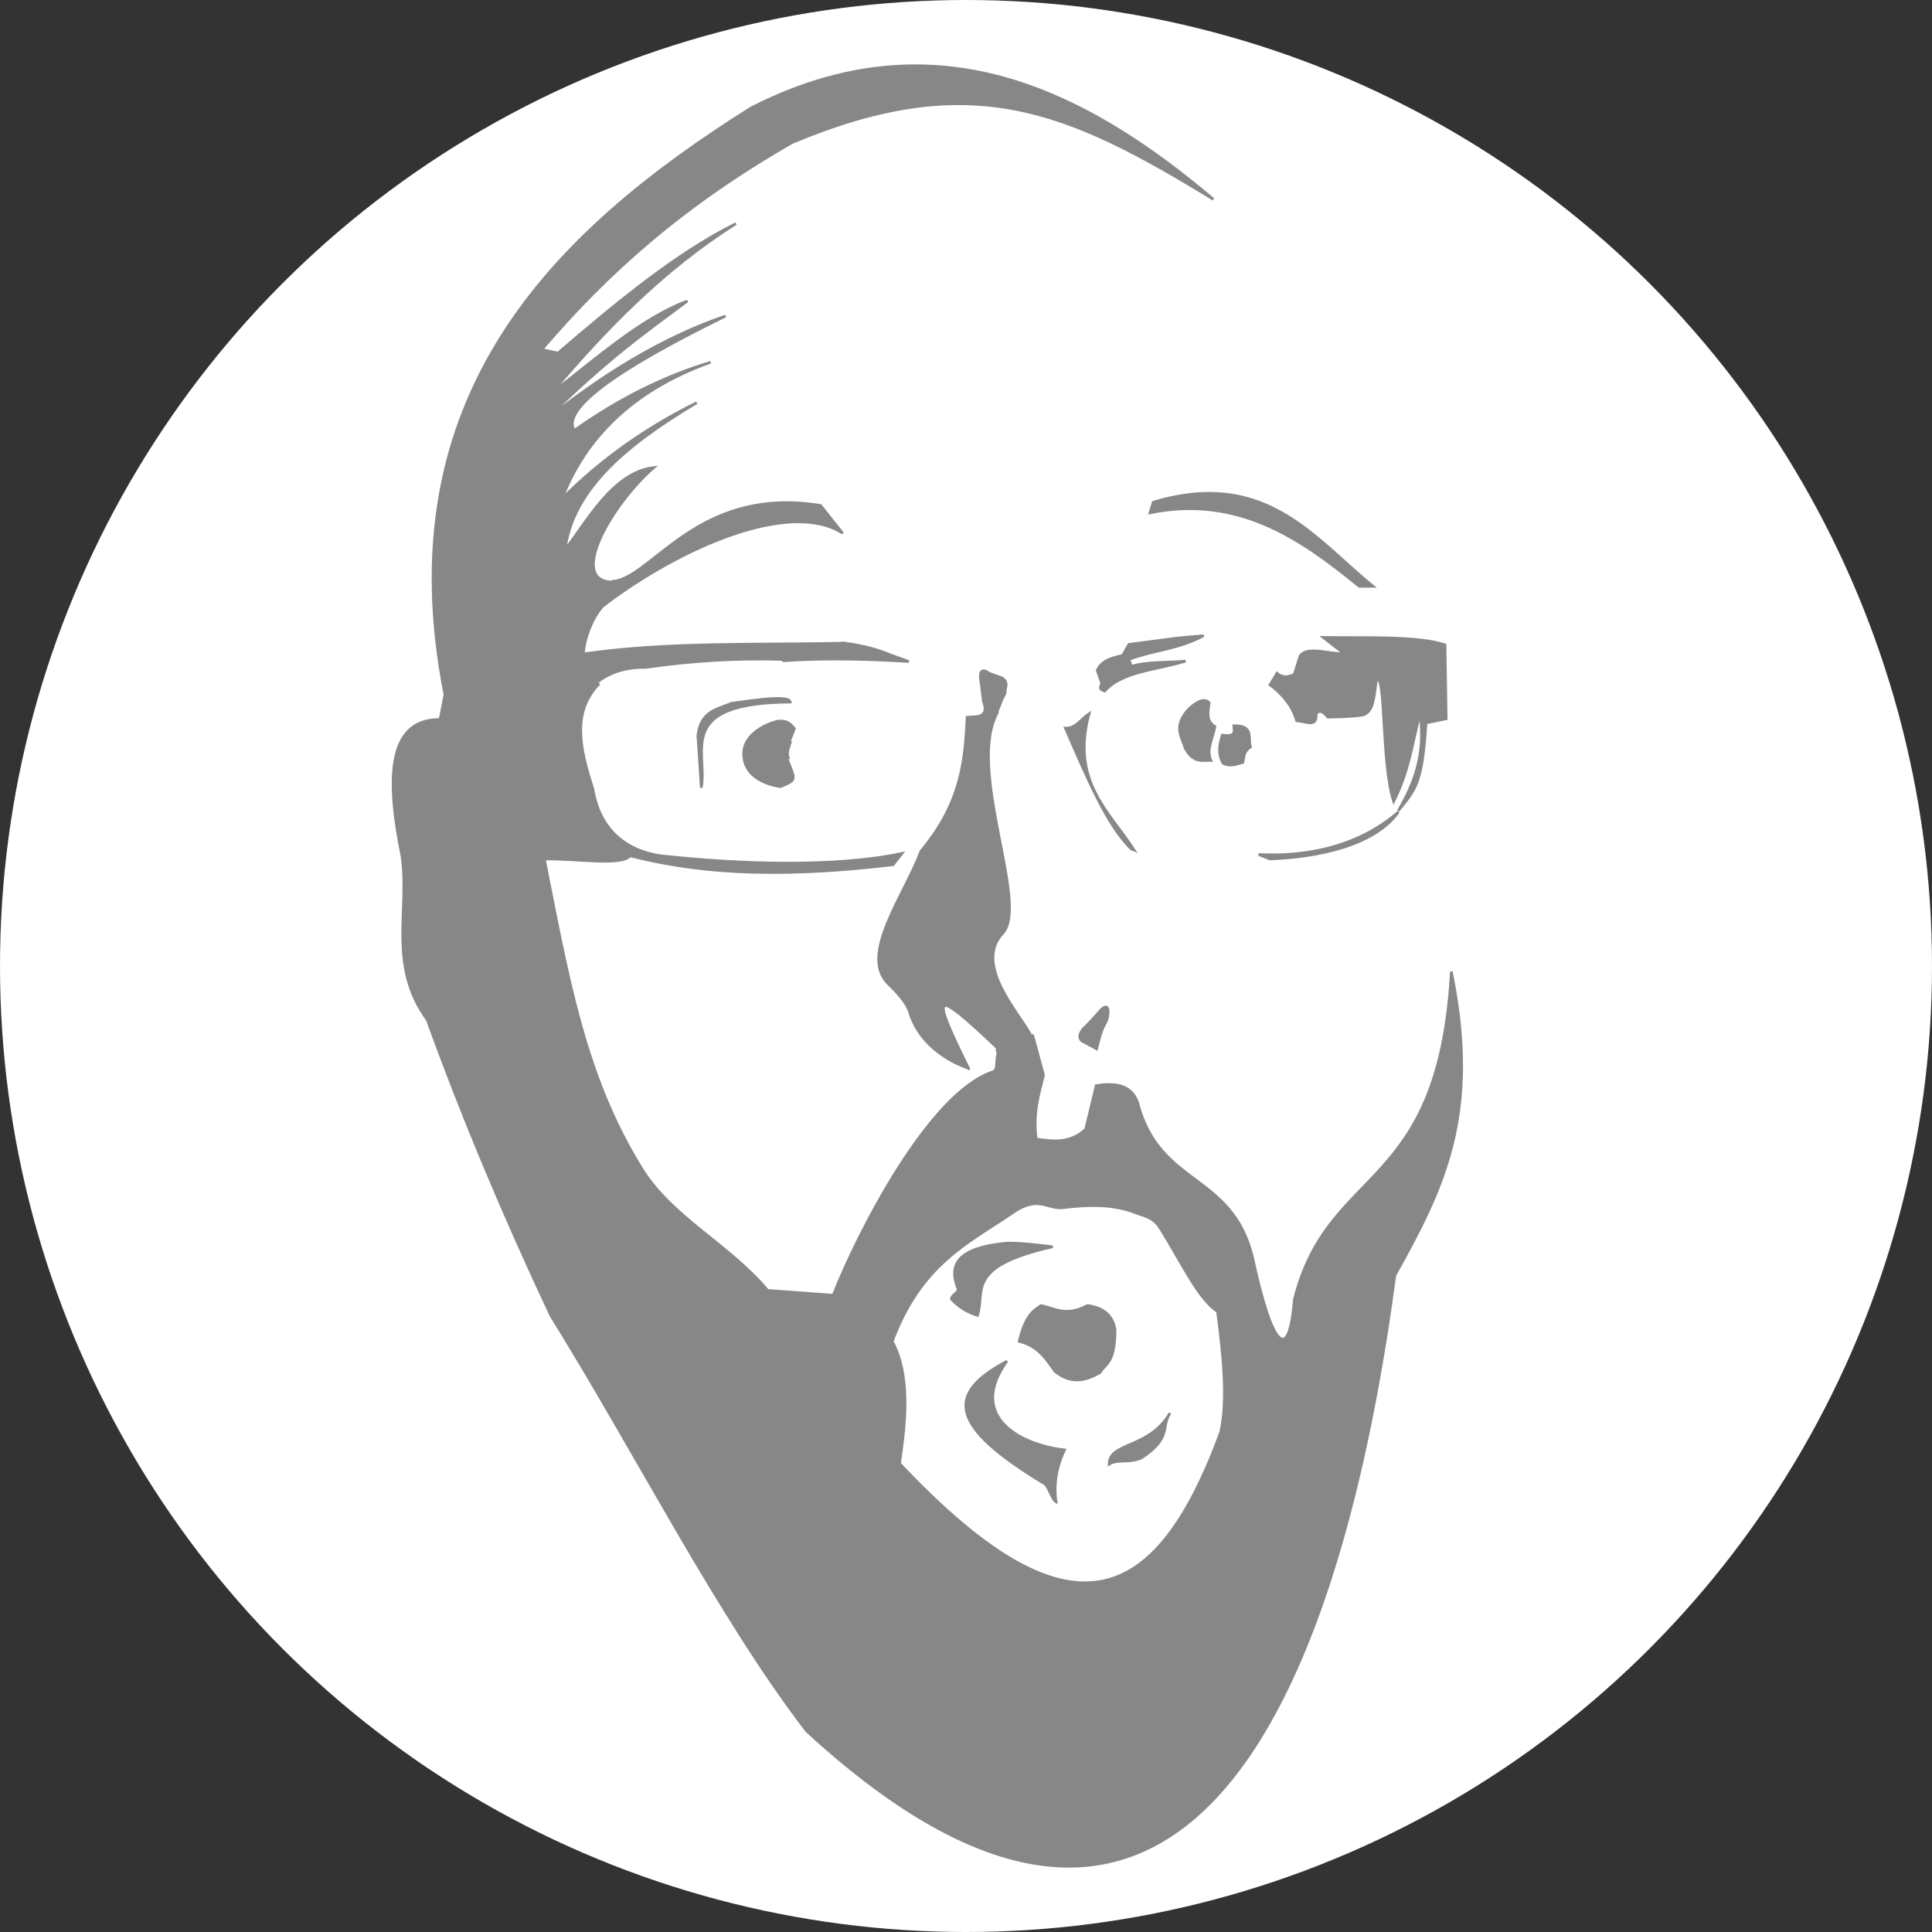
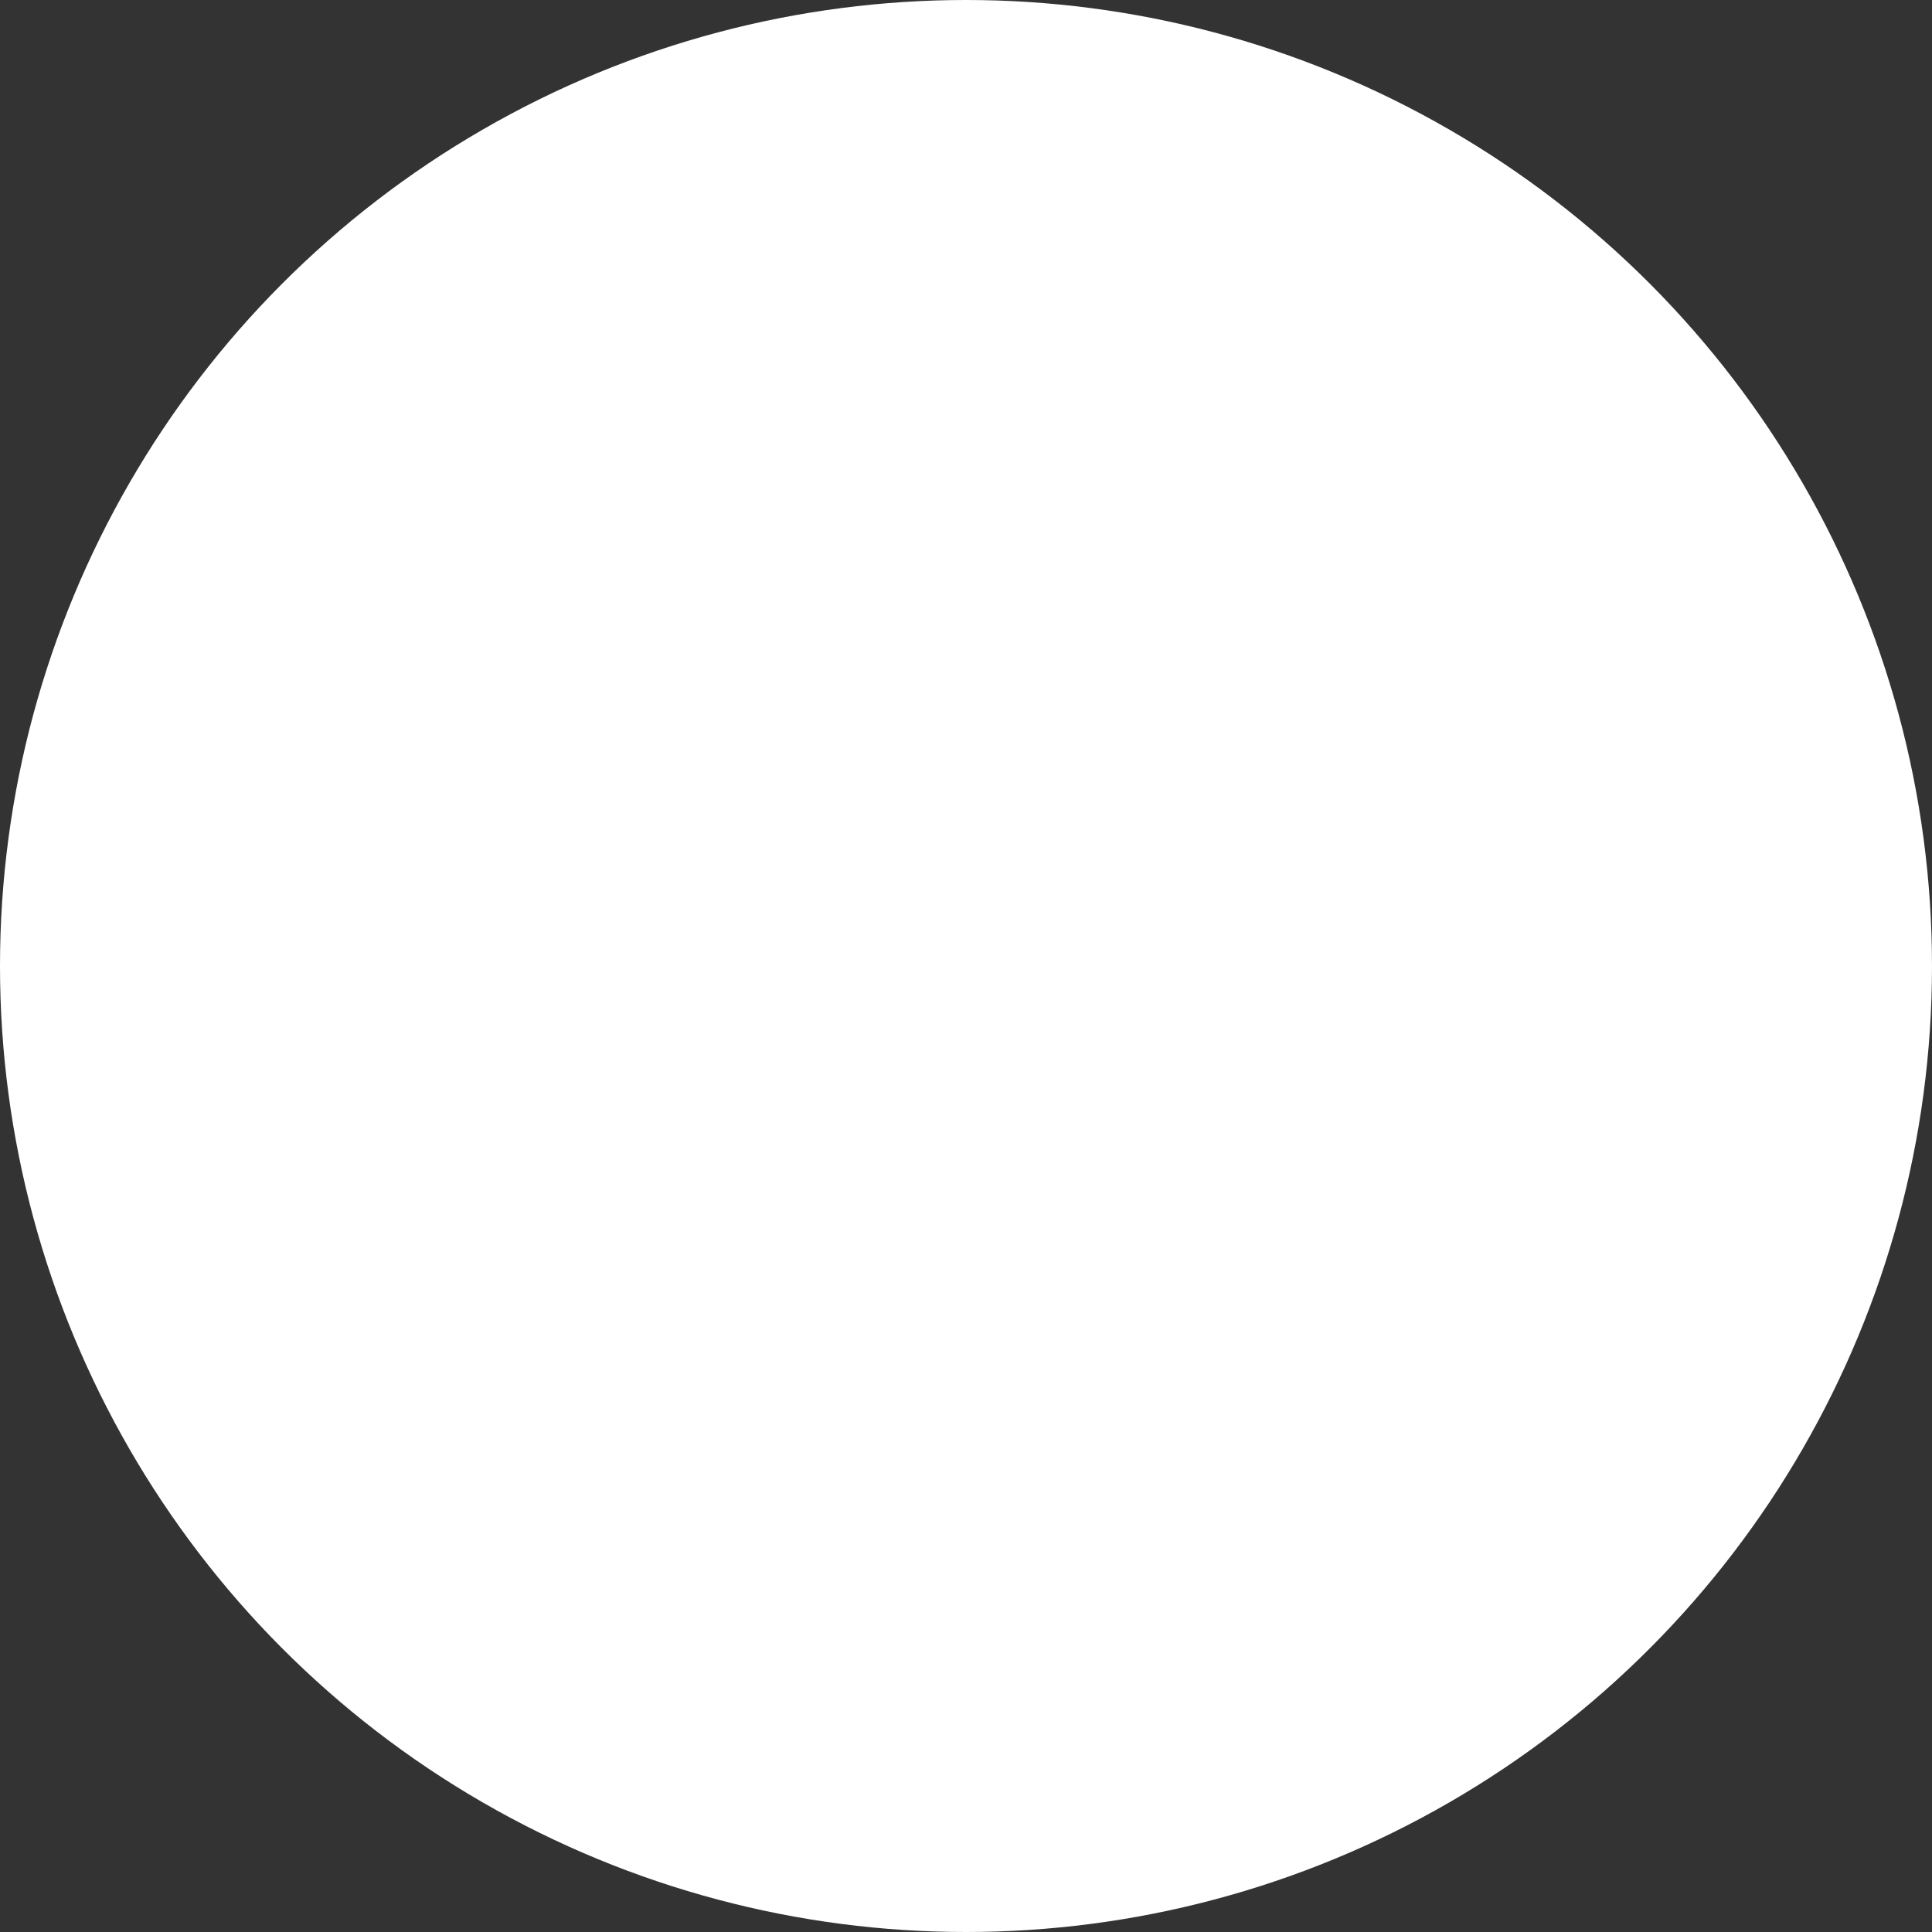
<svg xmlns="http://www.w3.org/2000/svg" xmlns:ns1="http://www.inkscape.org/namespaces/inkscape" xmlns:ns2="http://sodipodi.sourceforge.net/DTD/sodipodi-0.dtd" width="122" height="122" id="svg2" version="1.1" ns1:version="0.92.1 r15371" ns1:export-filename="/Users/Jon/Documents/Development/Websites/Jon Dutch/v2.0/img/hob_geek.png" ns1:export-xdpi="90" ns1:export-ydpi="90" ns2:docname="me-web.svg">
  <rect width="100%" height="100%" fill="#333333" stroke="none" />
  <defs id="defs4" />
  <ns2:namedview id="base" pagecolor="#ffffff" bordercolor="#666666" borderopacity="1.0" ns1:pageopacity="0.0" ns1:pageshadow="2" ns1:zoom="11.2" ns1:cx="64.874225" ns1:cy="48.201143" ns1:document-units="px" ns1:current-layer="layer1" showgrid="false" units="cm" ns1:window-width="3332" ns1:window-height="2022" ns1:window-x="0" ns1:window-y="100" ns1:window-maximized="1" />
  <g ns1:label="Layer 1" ns1:groupmode="layer" id="layer1" transform="translate(0,-1000.52)">
    <circle ns1:export-ydpi="96" ns1:export-xdpi="96" style="fill:#ffffff;stroke-width:0.277" r="61" cy="1061.52" cx="61" id="circle93" />
-     <path style="fill:#878787;stroke:#878787;stroke-width:0.164;stroke-linecap:butt;stroke-linejoin:miter;stroke-miterlimit:4;stroke-dasharray:none;stroke-opacity:1;fill-opacity:1" d="M 57.697 4.148 C 54.463 4.166 51.045 4.966 47.424 6.818 C 34.903 14.696 24.393 25.035 28.094 43.861 L 27.789 45.432 C 24.315 45.396 24.456 49.526 25.381 54.045 C 25.885 57.5 24.47 60.955 26.986 64.41 C 29.291 70.767 31.913 76.972 34.797 83.096 C 40.214 91.806 45.319 101.962 50.928 109.299 C 76.691 132.994 85.18 102.195 88.072 80.598 C 88.089 80.554 88.106 80.505 88.123 80.461 C 91.199 74.95 93.48 70.317 91.648 61.352 C 90.874 75.425 83.921 73.469 81.736 82.045 C 81.4 86.092 80.376 85.304 79.08 79.336 C 77.749 74.028 73.2 74.945 71.824 69.576 C 71.503 68.738 70.776 68.294 69.219 68.555 L 68.555 71.314 C 67.522 72.252 66.47 72.06 65.438 71.928 C 65.214 70.302 65.593 69.12 65.898 67.891 L 65.232 65.439 C 65.214 65.371 65.163 65.368 65.098 65.391 C 64.443 64.05 61.435 60.943 63.314 58.939 C 65.033 57.108 60.969 48.505 63.01 44.951 C 62.664 45.238 62.39 45.594 62.162 45.986 C 62.388 45.497 62.658 45.083 62.992 44.879 L 63.262 44.191 L 63.482 43.752 C 63.427 43.436 63.75 43.121 63.262 42.805 L 62.459 42.512 C 62.272 42.373 62.145 42.335 62.061 42.359 C 61.807 42.431 61.936 43.049 61.949 43.096 L 62.094 44.264 C 62.477 45.329 61.722 45.254 61.072 45.285 C 60.925 47.949 60.77 50.613 58.152 53.752 C 57.118 56.529 54.215 60.311 56.109 62.146 C 56.707 62.718 57.213 63.29 57.424 63.861 C 57.894 65.567 59.398 66.812 61 67.402 C 60.045 66.286 59.436 65.116 59.164 63.898 C 59.464 64.922 60.071 66.113 61.197 67.531 C 58.738 62.553 58.879 62.294 62.953 66.152 C 62.957 66.178 62.974 66.216 62.971 66.234 C 62.951 66.348 62.971 66.435 63.02 66.496 C 62.848 67.151 63.053 67.562 62.678 67.688 C 58.686 69.026 54.221 77.725 52.613 81.789 L 48.475 81.482 C 45.996 78.54 42.442 76.903 40.504 73.768 C 36.919 67.967 35.882 61.82 34.373 54.248 C 36.413 54.201 39.213 54.702 39.789 54.045 C 43.654 55.014 48.431 55.551 56.395 54.607 L 56.957 53.891 C 52.725 54.783 46.736 54.58 41.781 54.045 C 39.332 53.706 37.822 52.206 37.438 49.803 C 36.592 47.219 36.109 44.93 37.848 43.162 C 36.972 43.99 36.005 44.746 36.467 47.045 C 35.501 46.86 34.571 46.179 33.605 46.688 C 33.086 47.581 32.609 48.49 32.172 49.402 C 32.554 48.479 33.005 47.546 33.555 46.6 L 34.576 46.453 L 36.332 46.879 C 35.9 44.341 37.671 42.077 40.781 42.146 C 43.53 41.747 46.366 41.555 49.32 41.637 C 48.549 41.044 51.562 40.956 53 40.658 C 51.363 41.225 48.485 41.164 49.494 41.725 C 52.012 41.552 54.667 41.605 57.391 41.775 L 56.256 41.363 C 55.502 41.047 54.581 40.769 53.211 40.59 C 53.187 40.599 53.157 40.606 53.133 40.615 C 47.73 40.728 42.264 40.532 36.986 41.271 C 36.424 41.475 35.96 41.38 35.672 40.76 C 35.375 40.809 35.699 38.675 36.197 37.482 C 36.552 36.634 35.366 36.159 35.672 34.775 C 36.151 30.842 39.693 28.001 43.992 25.432 C 40.743 27.034 37.916 29.058 35.492 31.486 C 36.943 27.68 39.978 24.619 44.869 22.877 C 42.063 23.727 39.199 25.096 36.256 27.184 C 35.307 25.546 40.621 22.51 45.818 19.957 C 40.852 21.658 36.881 24.601 34.357 26.6 C 38.214 22.763 40.746 20.986 43.408 19.008 C 40.537 20.061 37.668 22.629 34.797 24.848 C 38.196 20.832 41.847 17.043 46.475 14.119 C 42.728 15.979 38.981 19.08 35.234 22.293 L 34.213 22.074 C 38.438 17.12 43.222 12.905 50.027 8.998 C 61.283 4.273 67.35 6.901 76.619 12.586 C 71.043 7.869 64.813 4.111 57.697 4.148 z M 41.293 29.52 C 38.703 29.805 36.987 33.034 35.736 34.639 C 35.635 35.187 35.875 36.209 36.307 36.889 C 36.43 37.083 35.386 40.193 35.732 40.725 C 35.885 40.959 36.332 41.408 36.85 41.215 C 36.896 40.362 37.369 39.078 37.99 38.365 C 38.378 37.417 38.409 36.657 38.518 36.746 C 35.916 36.527 38.688 31.782 41.293 29.52 z M 76.402 31.148 C 75.33 31.143 74.148 31.313 72.824 31.711 L 72.617 32.383 C 78.138 31.268 82.071 33.941 85.83 37.027 L 86.707 37.027 C 83.625 34.503 81.048 31.171 76.402 31.148 z M 49.119 31.748 C 43.32 32.023 40.858 36.572 38.656 36.717 L 38.141 38.215 C 42.965 34.552 49.892 31.522 53.211 33.672 L 51.816 31.918 C 50.843 31.758 49.948 31.709 49.119 31.748 z M 76 40.141 L 74.395 40.285 L 71.291 40.688 L 70.891 41.381 C 70.541 41.495 69.603 41.592 69.285 42.33 L 69.539 43.059 C 69.633 43.308 69.245 43.473 69.76 43.643 C 70.842 42.389 73.092 42.304 74.869 41.746 C 73.726 41.855 72.481 41.765 71.438 42.074 L 71.291 41.637 C 72.892 41.037 74.424 41.004 76 40.141 z M 83.555 40.25 L 84.867 41.271 L 86.34 41.314 C 88.546 41.634 91.036 42.551 89.686 45.213 C 90.004 47.642 89.301 49.497 88.299 51.197 C 89.372 49.857 89.808 49.548 90.051 45.65 L 91.324 45.389 L 91.25 40.717 C 89.479 40.137 86.132 40.291 83.555 40.25 z M 82.918 41.098 C 82.57 41.101 82.272 41.177 82.094 41.418 L 81.729 42.586 C 81.364 42.756 81 42.824 80.635 42.512 L 80.197 43.242 C 80.971 43.825 81.587 44.533 81.875 45.504 L 82.678 45.65 C 83.16 45.657 83.102 45.339 83.117 45.066 C 83.36 44.773 83.602 45.004 83.846 45.285 C 84.713 45.274 85.531 45.248 86.109 45.141 C 86.687 44.897 86.743 44.287 86.912 42.949 C 87.53 42.383 87.211 48.212 88.006 50.613 C 88.975 48.685 89.157 47.054 89.613 45.285 C 91.142 41.195 86.198 41.591 84.795 41.271 C 84.224 41.291 83.499 41.093 82.918 41.098 z M 48.695 44.115 C 47.84 44.166 46.75 44.343 46.182 44.41 C 45.308 44.8 44.25 44.867 44.066 46.453 L 44.285 49.738 C 44.717 47.489 42.569 44.378 49.904 44.336 C 49.891 44.208 49.716 44.142 49.443 44.115 C 49.239 44.095 48.98 44.098 48.695 44.115 z M 76.117 44.238 C 75.845 44.183 75.487 44.384 75.068 44.77 C 74.044 45.894 74.632 46.509 74.836 47.246 C 75.378 48.222 75.921 47.998 76.463 48.021 C 76.152 47.307 76.604 46.593 76.721 45.879 C 76.133 45.52 76.284 44.941 76.359 44.383 C 76.289 44.305 76.208 44.257 76.117 44.238 z M 68.773 45.066 C 68.281 45.383 67.944 46.01 67.277 45.979 C 68.604 49.03 69.922 52.162 71.438 53.607 L 71.619 53.68 C 70.037 51.231 67.611 49.345 68.773 45.066 z M 49.082 45.543 C 49.082 45.543 46.826 46.077 46.965 47.764 C 47.105 49.462 49.289 49.672 49.289 49.672 C 50.333 49.242 50.238 49.282 49.701 47.918 C 49.697 47.895 49.703 47.881 49.699 47.859 C 49.724 47.855 49.75 47.842 49.773 47.844 C 49.652 47.453 49.817 47.215 49.924 46.824 C 49.921 46.936 49.861 46.977 49.785 46.998 C 49.794 46.98 49.795 46.955 49.805 46.938 L 50.166 46.008 C 49.937 45.759 49.774 45.461 49.082 45.543 z M 77.908 45.826 C 77.928 46.155 78.09 46.554 77.186 46.42 C 76.992 47.013 76.885 47.608 77.236 48.201 C 77.649 48.422 78.062 48.259 78.475 48.15 C 78.592 47.823 78.476 47.495 78.965 47.168 C 78.786 46.633 79.213 45.797 77.908 45.826 z M 88.307 51.273 C 87.986 51.501 85.256 54.258 79.482 53.957 L 80.178 54.24 C 83.21 54.133 86.789 53.404 88.307 51.273 z M 61.678 62.918 C 62.174 62.96 63.473 63.982 65.057 65.412 C 64.991 65.444 64.89 65.532 64.797 65.607 C 64.83 65.482 64.832 65.35 64.795 65.213 C 64.738 65.005 61.619 62.659 61.512 63.096 C 61.478 63.233 61.526 63.432 61.621 63.666 C 61.907 64.367 62.623 65.373 62.875 65.916 C 62.213 64.878 61.817 64.152 61.621 63.666 C 61.409 63.14 61.436 62.897 61.678 62.918 z M 69.867 63.59 C 69.802 63.564 69.7 63.604 69.539 63.752 C 68.995 64.372 68.623 64.764 68.371 64.994 C 68.207 65.237 68.08 65.479 68.299 65.723 L 69.248 66.234 C 69.402 65.634 69.538 65.015 69.832 64.555 C 69.934 64.365 69.974 64.113 69.979 63.826 C 69.963 63.709 69.933 63.616 69.867 63.59 z M 32.24 65.156 C 32.877 66.741 33.558 68.192 34.066 69.576 L 40.197 82.299 C 40.439 83.084 40.713 83.851 40.986 84.617 C 40.652 83.798 40.326 82.985 40.051 82.219 C 37.338 76.124 34.116 70.609 32.24 65.156 z M 65.336 76.016 C 66.001 75.971 66.409 76.312 67.072 76.27 C 69.346 75.983 70.489 76.184 71.416 76.475 C 72.2 76.805 72.78 76.789 73.256 77.547 C 74.577 79.649 75.684 82.063 76.883 82.811 C 77.244 85.599 77.539 88.34 77.088 90.424 C 72.921 101.748 67.401 103.663 56.803 92.416 C 57.232 89.553 57.452 86.795 56.344 84.701 C 58.149 79.866 61.065 78.53 63.803 76.68 C 64.46 76.201 64.937 76.043 65.336 76.016 z M 63.814 78.496 C 63.616 78.496 63.452 78.504 63.326 78.523 C 60.58 78.835 59.858 79.787 60.486 81.369 C 60.586 81.62 60.081 81.756 60.076 82.033 C 60.627 82.622 61.176 82.887 61.727 83.066 C 62.229 81.556 60.925 79.98 66.475 78.73 C 65.323 78.582 64.411 78.497 63.814 78.496 z M 87.863 81.152 C 85.989 86.422 84.243 91.699 81.359 96.52 C 84.088 91.728 85.978 86.09 87.863 81.152 z M 65.744 82.438 C 65.251 82.763 64.756 83.05 64.357 84.701 C 65.574 85.003 66.062 85.828 66.621 86.6 C 67.689 87.454 68.592 87.164 69.467 86.672 C 69.848 86.046 70.393 86.118 70.416 83.971 C 70.275 83.15 69.777 82.578 68.664 82.438 C 67.333 83.153 66.621 82.63 65.744 82.438 z M 63.584 85.957 C 59.689 88.026 59.935 90.052 65.967 93.701 C 66.204 93.845 66.426 94.687 66.682 94.834 C 66.544 93.805 66.673 92.723 67.223 91.557 C 64.363 91.227 61.08 89.422 63.584 85.957 z M 73.881 89.234 C 72.556 91.499 70.028 91.061 70.037 92.459 C 70.583 92.115 71.214 92.416 72.074 92.072 C 74.039 90.748 73.279 90.181 73.881 89.234 z M 81.082 96.99 C 81.028 97.078 80.981 97.169 80.926 97.256 C 78.564 101.382 75.883 104.445 72.848 106.281 C 75.781 104.424 78.148 101.659 79.949 98.805 C 80.345 98.22 80.717 97.61 81.082 96.99 z " transform="translate(0,1000.52)" id="path95" />
  </g>
</svg>